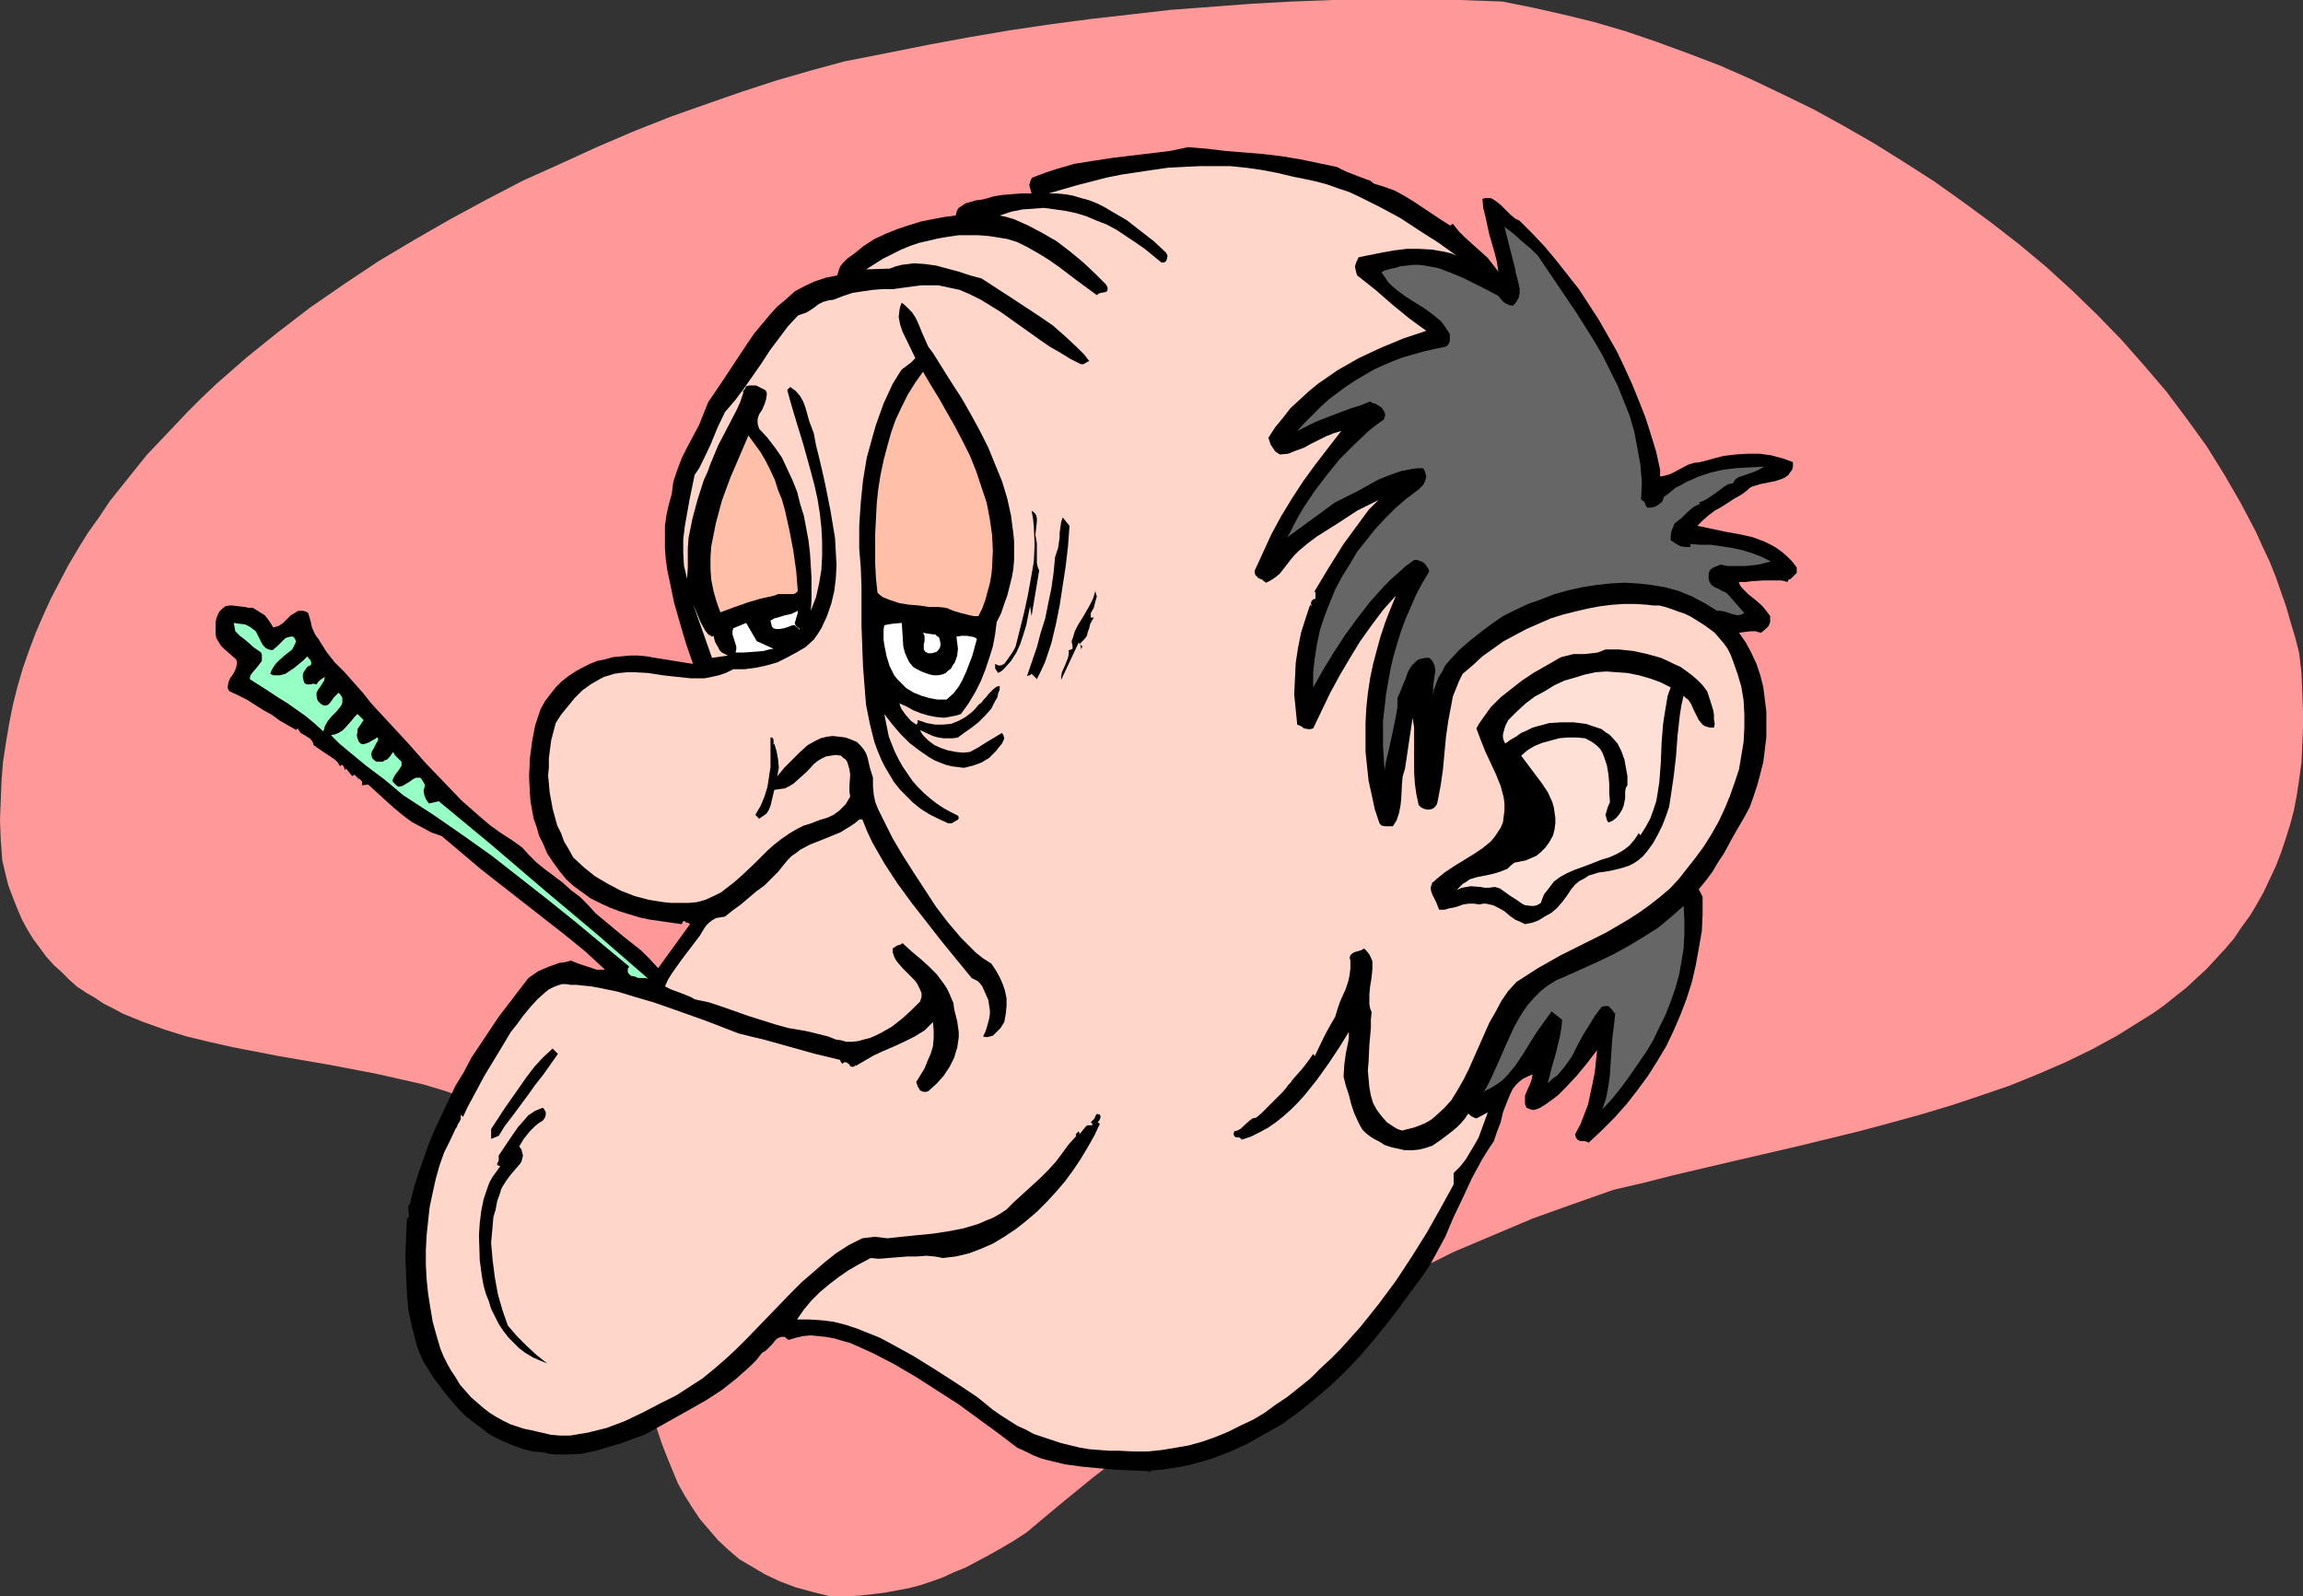
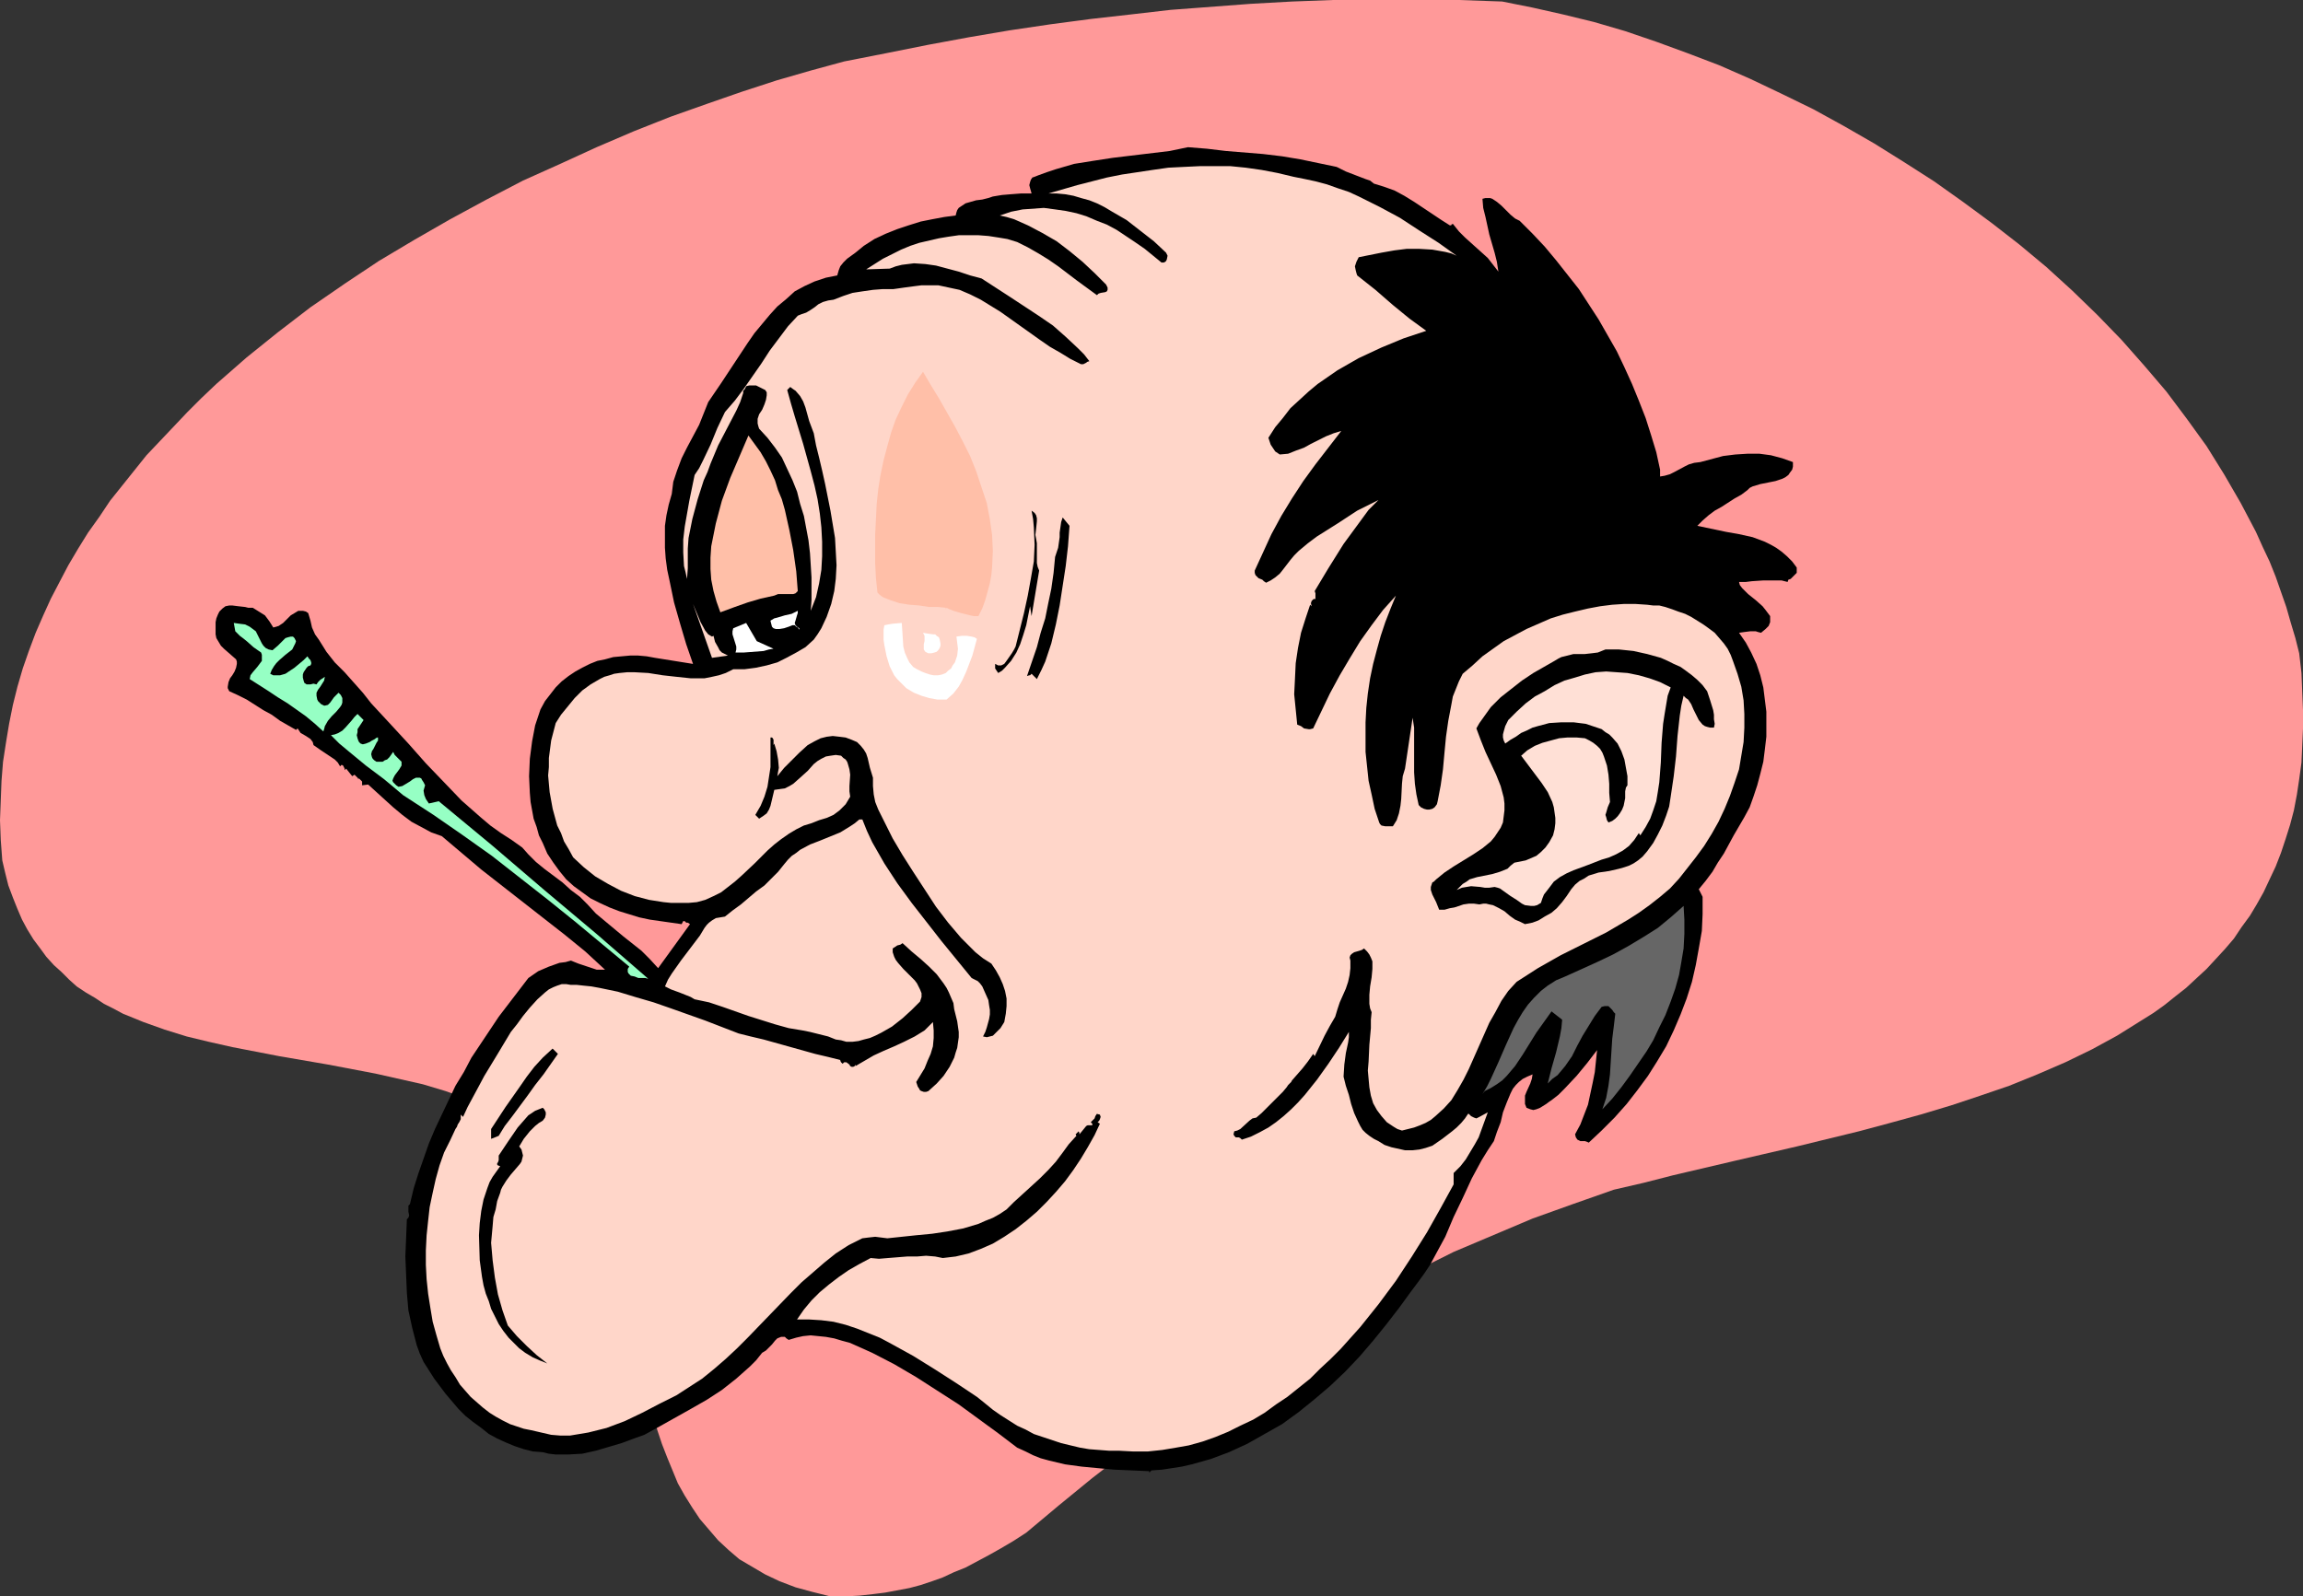
<svg xmlns="http://www.w3.org/2000/svg" xmlns:ns1="http://sodipodi.sourceforge.net/DTD/sodipodi-0.dtd" xmlns:ns2="http://www.inkscape.org/namespaces/inkscape" version="1.0" width="129.724mm" height="89.947mm" id="svg22" ns1:docname="Man with Thermometer.wmf">
  <rect width="100%" height="100%" fill="#333333" stroke="none" />
  <ns1:namedview id="namedview22" pagecolor="#ffffff" bordercolor="#000000" borderopacity="0.25" ns2:showpageshadow="2" ns2:pageopacity="0.0" ns2:pagecheckerboard="0" ns2:deskcolor="#d1d1d1" ns2:document-units="mm" />
  <defs id="defs1">
    <pattern id="WMFhbasepattern" patternUnits="userSpaceOnUse" width="6" height="6" x="0" y="0" />
  </defs>
  <path style="fill:#ff9999;fill-opacity:1;fill-rule:evenodd;stroke:none" d="m 176.79,339.957 -3.878,-0.969 -3.555,-0.969 -3.394,-1.293 -3.07,-1.454 -2.747,-1.616 -2.747,-1.616 -2.262,-1.939 -2.262,-2.1 -1.939,-2.262 -1.939,-2.262 -1.616,-2.424 -1.616,-2.585 -1.454,-2.585 -1.131,-2.747 -1.131,-2.747 -1.131,-2.908 -0.97,-2.908 -0.808,-3.07 -1.616,-6.14 -1.454,-6.301 -1.131,-6.463 -1.454,-6.301 -1.293,-6.301 -1.778,-6.301 -0.808,-3.07 -1.131,-2.908 -1.131,-2.262 -1.293,-2.1 -1.454,-1.939 -1.616,-1.939 -1.454,-1.777 -1.778,-1.777 -1.778,-1.454 -1.778,-1.616 -1.939,-1.293 -3.878,-2.585 -2.101,-1.131 -4.202,-2.1 -4.686,-1.777 -4.525,-1.616 -4.848,-1.454 -5.01,-1.131 -5.01,-1.131 -10.181,-1.939 -10.342,-1.777 -10.019,-1.939 -5.01,-1.131 -4.686,-1.131 -4.686,-1.454 -4.525,-1.616 -4.363,-1.777 -2.101,-1.131 -1.939,-0.969 -1.939,-1.293 -1.939,-1.131 -1.939,-1.293 -1.616,-1.454 -1.616,-1.616 -1.616,-1.454 L 9.858,203.748 8.565,201.971 7.11,200.032 5.818,197.931 4.686,195.831 3.717,193.569 2.747,191.145 1.778,188.56 1.131,185.975 0.485,183.228 0.162,178.865 0,174.664 l 0.162,-4.201 0.162,-4.201 0.323,-4.039 0.646,-4.201 0.646,-3.878 0.808,-4.039 0.97,-3.878 1.131,-3.878 1.293,-3.716 1.454,-3.878 1.616,-3.716 1.616,-3.555 1.939,-3.716 1.778,-3.393 2.101,-3.555 2.101,-3.393 2.424,-3.393 2.262,-3.393 2.586,-3.232 2.586,-3.232 2.586,-3.232 2.909,-3.07 2.909,-3.07 2.909,-3.07 2.909,-2.908 3.232,-3.07 6.464,-5.655 6.626,-5.332 6.949,-5.332 7.272,-5.009 7.272,-4.847 7.595,-4.524 7.595,-4.363 7.757,-4.201 7.757,-4.039 7.918,-3.555 7.757,-3.555 7.918,-3.393 7.757,-3.07 7.757,-2.747 7.434,-2.585 7.434,-2.424 7.272,-2.1 7.11,-1.939 9.05,-1.777 8.888,-1.777 8.726,-1.616 8.565,-1.454 8.726,-1.293 8.565,-1.131 8.565,-0.969 8.403,-0.969 8.565,-0.646 8.565,-0.646 8.726,-0.485 L 283.769,0 h 8.726 9.05 9.05 l 9.211,0.323 6.464,1.293 6.464,1.454 6.626,1.616 6.626,1.939 6.626,2.262 6.626,2.424 6.787,2.585 6.626,2.908 6.787,3.232 6.626,3.232 6.464,3.555 6.464,3.716 6.464,4.039 6.302,4.039 6.141,4.363 6.141,4.524 5.818,4.524 5.818,4.847 5.494,5.009 5.333,5.17 5.171,5.332 4.848,5.494 4.686,5.494 4.363,5.817 4.202,5.817 3.717,5.978 3.555,6.14 3.232,6.14 1.454,3.232 1.454,3.07 1.293,3.232 1.131,3.232 1.131,3.232 0.97,3.393 0.97,3.232 0.808,3.232 0.485,4.201 0.162,4.039 0.162,3.878 v 3.878 l -0.162,3.716 -0.162,3.555 -0.485,3.555 -0.485,3.232 -0.646,3.393 -0.808,3.07 -0.97,3.07 -0.97,2.908 -1.131,2.908 -1.293,2.747 -1.293,2.747 -1.454,2.585 -1.454,2.424 -1.778,2.424 -1.616,2.424 -1.939,2.262 -1.939,2.1 -1.939,2.1 -2.101,1.939 -2.262,2.1 -2.262,1.777 -2.424,1.939 -2.262,1.616 -2.586,1.616 -5.171,3.232 -5.333,2.908 -5.656,2.747 -5.979,2.585 -5.979,2.424 -6.141,2.1 -6.302,2.1 -6.464,1.939 -6.464,1.777 -6.626,1.777 -13.251,3.232 -13.251,3.07 -13.09,3.07 -6.302,1.616 -6.302,1.454 -8.726,3.07 -8.565,3.07 -8.403,3.555 -8.403,3.555 -8.08,4.039 -8.242,4.039 -7.918,4.363 -7.918,4.524 -7.757,4.847 -7.757,4.847 -7.434,5.17 -7.434,5.332 -7.272,5.494 -7.11,5.494 -7.11,5.817 -6.949,5.817 -2.747,1.777 -2.747,1.616 -2.586,1.454 -2.424,1.293 -2.424,1.293 -2.424,0.969 -2.424,1.131 -2.262,0.808 -2.424,0.808 -2.424,0.646 -2.586,0.485 -2.586,0.485 -2.586,0.323 -2.909,0.323 -3.07,0.162 z" id="path1" />
  <path style="fill:#000000;fill-opacity:1;fill-rule:evenodd;stroke:none" d="m 284.577,35.547 0.97,0.485 0.97,0.485 2.101,0.808 2.101,0.808 0.97,0.323 0.808,0.646 2.101,0.646 2.262,0.808 2.101,1.131 2.101,1.293 3.878,2.585 1.939,1.293 1.778,1.131 h 0.323 v -0.162 l 0.323,-0.162 1.293,1.616 1.293,1.293 4.848,4.363 1.131,1.454 1.131,1.454 -0.323,-2.1 -0.485,-1.939 -1.131,-3.878 -0.808,-3.716 -0.485,-1.939 -0.162,-1.939 0.646,-0.162 h 0.485 0.485 l 0.485,0.162 0.97,0.646 0.97,0.808 0.97,0.969 0.97,0.969 0.97,0.808 0.97,0.485 2.747,2.747 2.586,2.747 2.424,2.908 2.424,3.07 2.424,3.07 2.101,3.232 2.101,3.232 1.939,3.393 1.939,3.393 1.616,3.393 1.616,3.555 1.454,3.555 1.454,3.716 1.131,3.555 1.131,3.716 0.808,3.716 v 1.454 l 0.97,-0.162 1.131,-0.323 0.97,-0.485 2.101,-1.131 0.97,-0.485 1.131,-0.323 1.293,-0.162 2.424,-0.646 2.424,-0.646 2.586,-0.323 2.586,-0.162 h 2.586 l 2.424,0.323 2.424,0.646 2.262,0.808 v 0.969 l -0.162,0.646 -0.485,0.646 -0.323,0.485 -0.646,0.485 -0.646,0.323 -1.454,0.485 -1.616,0.323 -1.616,0.323 -1.616,0.485 -0.646,0.323 -0.485,0.485 -1.293,0.969 -1.454,0.808 -2.747,1.777 -1.454,0.808 -1.293,0.969 -1.293,1.131 -1.131,1.131 3.07,0.646 3.07,0.646 2.747,0.485 2.909,0.646 1.293,0.485 1.293,0.485 1.293,0.646 1.131,0.646 1.131,0.808 1.131,0.969 1.131,1.131 0.97,1.293 v 0.646 0.485 l -0.323,0.323 -0.323,0.323 -0.646,0.646 -0.485,0.162 -0.162,0.485 -1.293,-0.323 h -1.293 -2.586 l -2.424,0.162 -1.293,0.162 h -1.454 l 0.162,0.646 0.485,0.646 0.646,0.646 0.646,0.646 1.616,1.293 1.454,1.293 0.646,0.808 0.485,0.646 0.485,0.646 v 0.646 0.646 l -0.323,0.808 -0.646,0.646 -0.97,0.808 -0.646,-0.162 -0.485,-0.162 h -1.131 l -1.293,0.162 -1.131,0.162 1.454,2.1 1.131,2.1 1.131,2.424 0.808,2.424 0.646,2.585 0.323,2.585 0.323,2.585 v 2.747 2.585 l -0.323,2.747 -0.323,2.585 -0.646,2.585 -0.646,2.424 -0.808,2.424 -0.808,2.262 -1.131,2.1 -2.262,3.878 -2.101,3.878 -1.293,1.939 -1.131,1.939 -1.454,1.939 -1.454,1.777 0.808,1.616 v 3.716 l -0.162,3.555 -0.646,3.716 -0.646,3.555 -0.808,3.555 -1.131,3.555 -1.293,3.393 -1.454,3.393 -1.616,3.393 -1.939,3.232 -1.939,3.07 -2.262,3.07 -2.262,2.908 -2.586,2.908 -2.747,2.747 -2.747,2.585 -0.323,-0.162 -0.485,-0.162 h -0.97 l -0.323,-0.162 -0.323,-0.162 -0.323,-0.485 -0.162,-0.646 1.131,-2.1 0.808,-2.1 0.808,-2.1 0.485,-2.262 0.485,-2.262 0.485,-2.424 0.485,-4.686 -2.101,2.747 -2.262,2.747 -2.586,2.747 -1.293,1.293 -1.454,1.131 -0.485,0.323 -0.646,0.485 -1.293,0.808 -0.808,0.323 -0.646,0.162 -0.646,-0.162 -0.808,-0.323 -0.323,-0.808 v -0.808 -0.969 l 0.323,-0.808 0.808,-1.777 0.323,-0.969 0.162,-0.969 -1.131,0.485 -0.97,0.485 -0.808,0.646 -0.646,0.646 -0.646,0.808 -0.485,0.969 -0.808,1.939 -0.808,2.1 -0.485,2.1 -0.808,2.1 -0.646,1.939 -1.293,1.939 -1.293,2.1 -2.101,3.878 -1.939,4.201 -1.939,4.039 -1.778,4.201 -2.101,3.878 -1.131,2.1 -1.293,1.939 -1.293,1.777 -1.454,1.939 -2.586,3.555 -2.747,3.555 -2.747,3.393 -2.909,3.393 -3.07,3.232 -3.232,3.07 -3.232,2.747 -3.394,2.747 -3.555,2.585 -3.717,2.1 -3.717,2.1 -3.878,1.777 -3.878,1.454 -4.04,1.131 -2.101,0.485 -2.101,0.323 -2.101,0.323 -2.262,0.162 -0.485,0.485 v -0.323 l -3.717,-0.162 -3.717,-0.162 -3.555,-0.323 -3.394,-0.323 -3.555,-0.485 -3.394,-0.808 -1.778,-0.485 -1.616,-0.646 -1.616,-0.808 -1.778,-0.808 -4.04,-3.07 -4.202,-3.07 -4.202,-3.07 -4.525,-2.908 -4.525,-2.908 -4.686,-2.747 -4.686,-2.424 -4.686,-2.1 -1.778,-0.485 -1.616,-0.485 -1.778,-0.323 -1.616,-0.162 -1.616,-0.162 -1.616,0.162 -1.454,0.323 -1.616,0.485 -0.485,-0.323 -0.323,-0.323 h -0.485 -0.323 l -0.808,0.323 -0.485,0.485 -0.646,0.808 -0.646,0.646 -0.646,0.646 -0.808,0.485 -1.293,1.616 -1.293,1.293 -2.909,2.585 -3.07,2.424 -3.232,2.1 -3.394,1.939 -6.626,3.716 -3.232,1.777 -2.262,0.808 -2.586,0.969 -2.747,0.808 -2.747,0.808 -2.909,0.646 -2.909,0.162 h -1.293 -1.454 l -1.454,-0.162 -1.293,-0.323 -2.101,-0.162 -1.939,-0.485 -1.939,-0.646 -1.939,-0.808 -1.778,-0.808 -1.778,-0.969 -1.616,-1.293 -1.778,-1.293 -1.616,-1.293 -1.454,-1.454 -2.747,-3.232 -2.424,-3.232 -2.262,-3.555 -0.808,-1.777 -0.646,-1.777 -0.97,-3.716 -0.808,-3.716 -0.323,-3.716 -0.162,-3.878 -0.162,-3.878 0.162,-3.878 0.162,-4.039 0.323,-0.323 0.162,-0.485 -0.162,-0.808 V 257.23 256.745 l 0.323,-0.323 0.808,-3.393 0.97,-3.07 2.262,-6.463 1.293,-3.07 1.454,-3.07 1.454,-3.07 1.454,-3.07 1.778,-2.908 1.616,-3.07 1.939,-2.908 1.939,-2.908 1.939,-2.908 2.101,-2.747 4.202,-5.494 2.101,-1.454 1.131,-0.485 1.131,-0.485 2.262,-0.808 1.293,-0.162 1.131,-0.323 0.808,0.323 0.808,0.323 1.939,0.646 0.97,0.323 0.97,0.323 h 0.97 0.808 l -4.202,-3.878 -4.363,-3.555 -8.888,-6.948 -8.888,-6.948 -4.202,-3.555 -4.202,-3.555 -2.262,-0.808 -2.101,-1.131 -2.101,-1.131 -1.939,-1.454 -1.939,-1.616 -1.778,-1.616 -3.555,-3.232 -1.293,0.162 v -0.808 l -0.323,-0.323 -0.323,-0.323 -0.323,0.162 v 0 l 0.162,-0.162 -0.808,-0.808 -0.485,0.323 -1.293,-1.616 -0.323,0.323 v -0.323 l -0.162,-0.323 -0.162,-0.323 -0.323,-0.162 -0.323,0.323 -0.485,-0.808 -0.646,-0.646 -1.454,-0.969 -1.454,-0.969 -1.616,-1.131 -0.162,-0.646 -0.485,-0.646 -0.485,-0.323 -0.485,-0.323 -1.131,-0.646 -0.323,-0.485 -0.323,-0.485 -0.323,0.323 -3.394,-1.939 -1.778,-1.293 -1.778,-0.969 -3.555,-2.262 -1.939,-0.969 -1.778,-0.808 -0.323,-0.646 v -0.323 l 0.162,-0.969 0.323,-0.808 0.485,-0.646 0.485,-0.808 0.323,-0.808 0.162,-0.808 v -0.485 l -0.162,-0.485 -1.293,-1.131 -1.293,-1.131 -0.646,-0.646 -0.485,-0.808 -0.485,-0.808 -0.162,-0.808 v -1.777 -0.808 l 0.162,-0.808 0.323,-0.808 0.323,-0.646 0.646,-0.646 0.646,-0.485 0.808,-0.162 h 0.646 l 1.293,0.162 1.454,0.162 0.646,0.162 h 0.97 l 1.293,0.808 1.293,0.808 0.97,1.293 0.808,1.293 1.131,-0.323 0.97,-0.646 1.616,-1.616 0.808,-0.485 0.808,-0.485 h 0.485 0.485 l 0.646,0.162 0.485,0.323 0.485,1.616 0.323,1.454 0.646,1.454 0.808,1.131 1.616,2.585 1.778,2.262 2.101,2.1 3.878,4.363 1.778,2.262 4.04,4.363 3.878,4.201 3.717,4.201 3.878,4.039 3.717,3.878 4.04,3.555 2.101,1.777 2.262,1.616 2.262,1.454 2.262,1.616 1.293,1.454 1.616,1.616 1.778,1.454 1.939,1.454 1.939,1.454 1.778,1.616 1.939,1.454 1.616,1.616 1.778,1.939 1.939,1.616 3.878,3.232 3.878,3.07 1.778,1.777 1.778,1.939 6.787,-9.371 -0.485,-0.323 h -0.323 l -0.162,-0.162 -0.162,-0.162 h -0.323 l -0.162,0.323 -0.162,0.323 -4.525,-0.646 -2.262,-0.323 -2.262,-0.485 -4.202,-1.293 -2.101,-0.808 -2.101,-0.969 -1.939,-0.969 -1.778,-1.293 -1.778,-1.293 -1.616,-1.454 -1.454,-1.777 -1.293,-1.777 -1.293,-1.939 -0.97,-2.262 -0.808,-1.616 -0.485,-1.777 -0.646,-1.777 -0.323,-1.777 -0.323,-1.777 -0.162,-1.939 -0.162,-3.555 0.162,-3.716 0.485,-3.716 0.646,-3.393 1.131,-3.393 0.97,-1.777 1.131,-1.454 1.131,-1.454 1.293,-1.293 1.454,-1.131 1.454,-0.969 1.454,-0.808 1.616,-0.808 1.616,-0.646 1.616,-0.323 1.778,-0.485 1.778,-0.162 1.778,-0.162 h 1.778 l 1.778,0.162 1.778,0.323 8.08,1.293 -1.454,-4.201 -1.293,-4.363 -1.293,-4.524 -0.97,-4.686 -0.485,-2.262 -0.323,-2.424 -0.162,-2.262 v -2.262 -2.424 l 0.323,-2.262 0.485,-2.262 0.646,-2.262 0.162,-1.293 0.162,-1.293 0.808,-2.424 0.97,-2.585 1.131,-2.262 2.586,-4.847 0.97,-2.424 0.97,-2.424 2.747,-4.039 5.656,-8.564 1.454,-2.1 1.616,-1.939 1.616,-1.939 1.616,-1.777 1.939,-1.616 1.778,-1.616 2.101,-1.131 2.101,-0.969 2.424,-0.808 2.424,-0.485 0.323,-1.131 0.323,-0.808 0.646,-0.808 0.808,-0.808 1.778,-1.293 1.778,-1.454 2.262,-1.454 2.424,-1.131 2.424,-0.969 2.424,-0.808 2.586,-0.808 2.424,-0.485 2.586,-0.485 2.424,-0.323 0.162,-0.646 0.162,-0.485 0.323,-0.485 0.485,-0.323 0.97,-0.646 1.131,-0.323 1.131,-0.323 1.293,-0.162 1.293,-0.323 0.97,-0.323 1.939,-0.323 1.939,-0.162 2.101,-0.162 h 0.97 1.293 l -0.323,-1.131 -0.162,-0.646 0.162,-0.646 0.162,-0.485 0.323,-0.485 0.485,-0.162 0.808,-0.323 1.778,-0.646 1.939,-0.646 3.878,-1.131 4.04,-0.646 4.202,-0.646 4.04,-0.485 4.04,-0.485 4.04,-0.485 3.878,-0.808 4.04,0.323 4.04,0.485 7.918,0.646 4.04,0.485 3.878,0.646 3.878,0.808 z" id="path2" />
  <path style="fill:#ffd6c9;fill-opacity:1;fill-rule:evenodd;stroke:none" d="m 310.11,54.451 -1.131,-0.485 -1.293,-0.323 -2.747,-0.485 -2.747,-0.162 h -2.747 l -2.586,0.323 -2.747,0.485 -2.424,0.485 -2.424,0.485 -0.485,0.969 -0.323,0.969 0.162,0.808 0.162,0.646 0.162,0.485 3.878,3.07 3.717,3.232 3.555,2.908 1.778,1.293 1.778,1.293 -4.848,1.616 -4.686,1.939 -2.424,1.131 -2.424,1.131 -2.262,1.293 -2.262,1.293 -2.101,1.454 -2.101,1.454 -1.939,1.616 -1.939,1.777 -1.939,1.777 -1.616,2.1 -1.616,1.939 -1.454,2.262 0.323,0.969 0.162,0.485 0.323,0.485 0.646,0.969 0.485,0.323 0.485,0.323 1.778,-0.162 1.616,-0.646 1.778,-0.646 1.454,-0.808 3.232,-1.616 1.616,-0.646 1.616,-0.485 -2.747,3.555 -2.747,3.555 -2.586,3.555 -2.424,3.716 -2.262,3.716 -2.101,3.878 -1.778,3.878 -1.778,3.878 v 0.485 l 0.162,0.485 0.323,0.323 0.323,0.323 0.808,0.323 0.323,0.323 0.485,0.323 0.97,-0.485 0.97,-0.646 0.97,-0.808 0.646,-0.808 1.616,-2.1 0.808,-0.969 0.97,-0.969 1.939,-1.616 1.939,-1.454 4.363,-2.747 4.202,-2.747 4.525,-2.262 -2.101,2.1 -1.778,2.424 -1.778,2.424 -1.778,2.424 -3.232,5.17 -1.454,2.424 -1.454,2.424 0.162,0.485 v 0.485 0.808 l -0.162,-0.162 -0.323,0.162 -0.162,0.162 -0.162,0.162 -0.162,0.485 0.162,0.646 -0.323,-0.323 -0.97,2.908 -0.97,3.07 -0.646,3.232 -0.485,3.232 -0.162,3.393 -0.162,3.232 0.323,3.232 0.323,3.232 0.808,0.323 0.646,0.485 0.97,0.162 h 0.323 l 0.646,-0.162 3.555,-7.433 2.101,-3.878 2.101,-3.555 2.262,-3.716 2.424,-3.393 2.424,-3.232 2.747,-3.07 -1.131,2.747 -1.131,2.908 -0.97,2.908 -0.808,2.908 -0.808,3.07 -0.646,3.07 -0.485,3.232 -0.323,3.07 -0.162,3.07 v 3.07 3.232 l 0.323,3.07 0.323,3.07 0.646,2.908 0.646,3.07 0.97,2.908 0.162,0.323 0.323,0.323 0.808,0.162 h 1.616 l 0.808,-1.293 0.485,-1.454 0.323,-1.616 0.162,-1.454 0.162,-3.232 0.162,-1.616 0.485,-1.616 1.616,-10.826 0.323,2.1 v 2.262 7.271 l 0.162,2.424 0.323,2.262 0.485,2.262 0.485,0.485 0.646,0.323 0.646,0.162 h 0.485 l 0.646,-0.162 0.485,-0.323 0.485,-0.646 0.162,-0.646 0.646,-3.393 0.485,-3.393 0.323,-3.555 0.323,-3.393 0.485,-3.393 0.646,-3.393 0.323,-1.777 0.646,-1.616 0.646,-1.616 0.808,-1.616 2.101,-1.777 2.101,-1.939 2.262,-1.616 2.262,-1.616 2.424,-1.293 2.424,-1.293 2.586,-1.131 2.586,-1.131 2.586,-0.808 2.586,-0.646 2.747,-0.646 2.586,-0.485 2.586,-0.323 2.424,-0.162 h 2.586 l 2.424,0.162 1.293,0.162 h 1.293 l 1.293,0.323 1.454,0.485 1.293,0.485 1.454,0.485 1.293,0.646 1.293,0.808 1.293,0.808 1.131,0.808 1.293,0.969 0.97,1.131 0.97,1.131 0.808,1.131 0.646,1.293 0.485,1.293 0.97,2.747 0.808,2.747 0.485,2.908 0.162,2.908 v 2.908 l -0.162,3.07 -0.485,2.908 -0.485,2.908 -0.97,2.908 -0.97,2.747 -1.131,2.747 -1.293,2.747 -1.454,2.585 -1.616,2.585 -1.778,2.424 -1.778,2.262 -1.778,2.262 -1.939,2.1 -2.101,1.777 -2.262,1.777 -2.262,1.616 -2.262,1.454 -4.686,2.747 -4.848,2.424 -4.848,2.424 -4.848,2.747 -2.262,1.454 -2.262,1.454 -1.778,1.939 -1.454,2.1 -1.293,2.424 -1.293,2.262 -4.363,9.856 -1.131,2.262 -1.293,2.262 -1.293,2.1 -1.616,1.777 -1.778,1.616 -0.97,0.808 -1.131,0.646 -1.131,0.485 -1.293,0.485 -1.293,0.323 -1.293,0.323 -0.97,-0.323 -0.808,-0.485 -1.454,-0.969 -1.131,-1.293 -0.97,-1.293 -0.808,-1.454 -0.485,-1.616 -0.323,-1.777 -0.162,-1.777 -0.162,-1.777 0.162,-1.939 0.162,-3.555 0.323,-3.555 v -1.777 l 0.162,-1.616 -0.323,-0.808 -0.162,-0.969 v -1.939 l 0.162,-1.777 0.323,-1.939 0.162,-1.777 v -0.808 -0.808 l -0.323,-0.808 -0.323,-0.646 -0.485,-0.646 -0.646,-0.646 -0.485,0.323 -0.485,0.162 -1.131,0.323 -0.485,0.323 -0.323,0.323 -0.162,0.485 0.162,0.646 v 1.616 l -0.162,1.454 -0.323,1.454 -0.485,1.454 -0.646,1.454 -0.646,1.454 -0.485,1.454 -0.485,1.616 -1.131,1.939 -1.131,2.1 -2.101,4.363 -0.323,-0.485 -1.131,1.616 -1.131,1.454 -2.262,2.585 -0.162,0.323 -0.323,0.323 -0.323,0.323 -0.323,0.485 -0.808,0.969 -0.97,0.969 -1.131,1.131 -1.131,1.131 -1.293,1.293 -1.131,0.969 -0.808,0.162 -0.646,0.485 -1.939,1.777 -0.646,0.323 -0.646,0.162 -0.162,0.646 0.162,0.323 0.162,0.162 0.162,0.162 h 0.646 l 0.323,0.162 0.323,0.323 1.939,-0.646 1.939,-0.969 1.778,-0.969 1.616,-1.131 1.616,-1.293 1.616,-1.454 1.454,-1.454 1.454,-1.616 2.586,-3.232 2.424,-3.393 2.262,-3.393 2.101,-3.393 v 1.131 l -0.162,1.131 -0.485,2.262 -0.323,2.424 -0.162,2.585 0.485,1.939 0.646,1.939 0.485,1.939 0.646,1.939 0.808,1.777 0.485,0.969 0.485,0.808 0.646,0.646 0.808,0.646 0.97,0.646 0.97,0.485 1.293,0.808 1.454,0.485 1.454,0.323 1.454,0.323 h 1.616 l 1.454,-0.162 1.293,-0.323 1.454,-0.485 2.101,-1.454 2.101,-1.616 0.97,-0.808 0.97,-0.969 0.808,-0.969 0.646,-0.969 h 0.162 l 0.162,0.162 0.323,0.323 0.323,0.162 0.323,0.162 0.485,0.162 0.323,-0.162 0.323,-0.162 1.778,-0.969 -1.293,3.555 -0.646,1.777 -0.808,1.454 -0.97,1.616 -0.97,1.616 -1.131,1.454 -1.454,1.454 v 2.424 l -2.747,5.009 -2.909,5.17 -3.232,5.17 -3.394,5.17 -3.717,5.009 -3.878,4.847 -4.202,4.686 -2.101,2.1 -2.262,2.1 -2.101,2.1 -2.424,1.939 -2.424,1.939 -2.424,1.616 -2.424,1.777 -2.424,1.454 -2.747,1.293 -2.586,1.293 -2.747,1.131 -2.747,0.969 -2.909,0.808 -2.747,0.485 -2.909,0.485 -3.07,0.323 h -3.07 l -3.07,-0.162 h -2.101 l -2.101,-0.162 -2.101,-0.162 -1.939,-0.323 -4.04,-0.969 -1.939,-0.646 -1.939,-0.646 -1.939,-0.646 -1.778,-0.969 -1.778,-0.808 -1.778,-1.131 -1.778,-1.131 -1.616,-1.131 -1.778,-1.454 -1.616,-1.293 -4.363,-2.908 -4.525,-2.908 -4.686,-2.908 -4.686,-2.585 -2.424,-1.293 -2.424,-0.969 -2.424,-0.969 -2.424,-0.808 -2.586,-0.646 -2.586,-0.323 -2.586,-0.162 h -2.586 l 1.454,-2.1 1.616,-1.939 1.778,-1.777 1.939,-1.616 2.101,-1.616 2.101,-1.454 2.262,-1.293 2.424,-1.293 1.778,0.162 1.939,-0.162 4.04,-0.323 h 2.101 l 1.939,-0.162 1.939,0.162 1.616,0.323 2.747,-0.323 2.747,-0.646 2.586,-0.969 2.586,-1.131 2.424,-1.454 2.424,-1.616 2.262,-1.777 2.262,-1.939 2.101,-2.1 1.939,-2.1 1.939,-2.262 1.778,-2.424 1.616,-2.424 1.454,-2.424 1.454,-2.585 1.131,-2.424 -0.485,-0.323 0.323,-0.323 0.162,-0.323 0.162,-0.485 -0.162,-0.485 -0.646,-0.162 -0.323,0.485 -0.162,0.485 -0.323,0.323 -0.485,0.485 0.323,0.323 v 0.162 0.162 h -0.162 -0.323 -0.485 l -0.323,0.162 -1.454,1.777 v 0 -0.323 l -0.162,-0.323 -0.646,0.646 0.162,0.323 -1.616,1.777 -1.293,1.777 -1.454,1.939 -1.616,1.777 -1.778,1.777 -3.717,3.393 -1.778,1.616 -1.616,1.616 -1.454,0.969 -1.454,0.808 -1.616,0.646 -1.454,0.646 -3.232,0.969 -3.394,0.646 -3.232,0.485 -3.394,0.323 -3.07,0.323 -3.07,0.323 -1.293,-0.162 -1.293,-0.162 -1.454,0.162 -1.293,0.162 -2.909,1.454 -2.747,1.777 -2.424,1.939 -2.424,2.1 -2.424,2.1 -2.424,2.424 -4.525,4.686 -4.525,4.686 -2.262,2.262 -2.424,2.262 -2.424,2.1 -2.586,2.1 -2.747,1.777 -2.747,1.777 -3.555,1.777 -3.717,1.939 -3.717,1.777 -3.878,1.454 -1.939,0.485 -1.939,0.485 -1.939,0.323 -1.939,0.323 h -2.101 l -1.939,-0.162 -2.101,-0.485 -2.101,-0.485 -1.616,-0.323 -1.454,-0.485 -1.454,-0.485 -1.616,-0.808 -1.454,-0.808 -1.293,-0.808 -1.454,-1.131 -1.293,-1.131 -1.293,-1.131 -1.131,-1.293 -1.131,-1.293 -0.97,-1.616 -0.97,-1.454 -0.808,-1.454 -0.808,-1.616 -0.646,-1.616 -0.808,-2.747 -0.808,-2.908 -0.485,-2.908 -0.485,-3.07 -0.323,-3.07 -0.162,-3.07 v -3.07 l 0.162,-3.232 0.323,-3.07 0.323,-2.908 0.646,-3.07 0.646,-2.908 0.808,-2.908 0.97,-2.747 1.293,-2.585 1.131,-2.424 0.323,-0.485 0.162,-0.485 0.323,-0.485 0.323,-0.646 v -0.323 -0.646 l 0.485,0.485 0.97,-2.1 1.131,-2.1 1.131,-2.1 1.293,-2.424 2.747,-4.524 2.909,-4.847 1.293,-1.616 1.293,-1.777 1.454,-1.777 1.616,-1.777 1.616,-1.454 0.808,-0.646 0.97,-0.485 0.808,-0.323 0.97,-0.323 h 0.97 l 0.97,0.162 h 1.293 l 1.454,0.162 1.616,0.162 1.778,0.323 3.878,0.808 3.717,1.131 3.878,1.131 3.717,1.293 7.272,2.585 7.11,2.747 2.586,0.646 2.747,0.646 10.989,3.07 2.747,0.646 2.586,0.646 v 0.162 l 0.162,0.323 0.162,0.162 0.162,0.162 0.323,-0.323 h 0.485 l 0.646,0.485 0.162,0.323 0.323,0.162 h 0.323 l 0.323,-0.162 0.162,-0.323 v 0.323 l 1.939,-1.131 1.939,-1.131 2.101,-0.969 2.262,-0.969 2.101,-0.969 2.262,-1.131 2.101,-1.293 0.808,-0.808 0.97,-0.969 0.162,1.777 v 1.616 l -0.162,1.777 -0.485,1.616 -0.646,1.454 -0.646,1.616 -1.778,2.908 0.323,0.969 0.323,0.485 0.162,0.323 0.323,0.162 0.485,0.162 h 0.485 l 0.485,-0.162 1.778,-1.616 1.454,-1.616 1.293,-1.939 0.97,-1.939 0.323,-1.131 0.323,-0.969 0.162,-1.131 0.162,-1.131 v -1.131 l -0.162,-1.131 -0.162,-1.131 -0.323,-1.293 -0.323,-1.293 -0.162,-1.293 -0.485,-1.131 -0.485,-1.131 -0.485,-0.969 -0.646,-0.969 -1.454,-1.939 -1.616,-1.616 -1.778,-1.616 -1.939,-1.616 -1.939,-1.777 -0.485,0.323 -0.646,0.162 -0.485,0.323 -0.485,0.323 v 0.808 l 0.323,0.969 0.323,0.646 0.485,0.646 1.131,1.293 0.646,0.646 0.646,0.646 1.131,1.131 0.485,0.646 0.323,0.646 0.323,0.646 0.323,0.808 v 0.808 l -0.323,0.969 -1.778,1.777 -1.939,1.777 -2.262,1.777 -2.262,1.293 -1.293,0.646 -1.131,0.485 -1.293,0.323 -1.131,0.323 -1.293,0.162 h -1.293 l -1.131,-0.323 -1.131,-0.162 -0.808,-0.323 -0.808,-0.323 -1.939,-0.485 -1.939,-0.485 -1.616,-0.323 -2.909,-0.485 -2.909,-0.808 -5.656,-1.777 -5.494,-1.939 -2.909,-0.969 -3.07,-0.646 -0.808,-0.485 -0.808,-0.323 -1.616,-0.646 -1.778,-0.646 -0.646,-0.323 -0.646,-0.323 0.646,-1.454 0.808,-1.293 1.939,-2.747 4.04,-5.332 0.485,-0.808 0.485,-0.808 0.485,-0.646 0.485,-0.485 0.646,-0.485 0.808,-0.485 0.97,-0.162 0.97,-0.162 1.616,-1.293 1.778,-1.293 3.232,-2.747 1.778,-1.293 1.454,-1.454 1.454,-1.454 1.293,-1.616 0.808,-0.969 0.808,-0.808 0.97,-0.646 0.808,-0.646 2.101,-1.131 2.101,-0.808 4.363,-1.777 2.101,-1.293 0.97,-0.646 0.97,-0.808 h 0.646 l 0.97,2.424 1.131,2.424 1.293,2.262 1.293,2.262 2.747,4.201 3.07,4.201 6.302,8.079 6.464,7.917 0.646,0.323 0.646,0.323 0.485,0.485 0.485,0.646 0.646,1.454 0.646,1.454 0.162,1.131 0.162,0.969 v 0.969 l -0.162,0.969 -0.485,1.777 -0.323,0.969 -0.485,0.969 0.808,0.162 0.646,-0.162 0.646,-0.162 0.485,-0.485 1.131,-1.131 0.808,-1.293 0.323,-1.777 0.162,-1.616 v -1.616 l -0.323,-1.616 -0.485,-1.454 -0.646,-1.454 -0.808,-1.454 -0.97,-1.454 -1.778,-1.131 -1.616,-1.293 -1.454,-1.454 -1.616,-1.616 -2.747,-3.232 -2.586,-3.393 -2.424,-3.716 -2.424,-3.716 -2.262,-3.555 -2.101,-3.555 -3.07,-6.14 -0.646,-1.616 -0.323,-1.616 -0.162,-1.777 v -0.969 -0.808 l -0.646,-2.1 -0.485,-2.1 -0.323,-0.969 -0.485,-0.808 -0.646,-0.808 -0.808,-0.808 -1.131,-0.485 -1.293,-0.485 -1.293,-0.162 -1.454,-0.162 -1.293,0.162 -1.293,0.323 -1.293,0.646 -1.454,0.808 -1.778,1.616 -1.616,1.616 -1.616,1.616 -1.454,1.777 0.162,-0.969 0.162,-0.808 -0.162,-1.777 -0.323,-1.777 -0.485,-1.616 -0.162,0.323 v 0.323 -0.162 -0.323 -0.969 l -0.162,-0.323 -0.162,-0.162 h -0.323 v 1.939 2.1 2.262 l -0.323,2.1 -0.323,2.1 -0.646,2.1 -0.808,1.939 -1.131,1.939 0.808,0.808 0.97,-0.646 0.646,-0.485 0.485,-0.808 0.323,-0.808 0.808,-3.393 1.131,-0.162 1.131,-0.162 0.97,-0.485 0.808,-0.485 1.454,-1.293 1.616,-1.454 1.293,-1.454 0.808,-0.646 0.808,-0.485 0.97,-0.485 0.97,-0.162 1.131,-0.162 1.131,0.162 0.485,0.485 0.485,0.323 0.323,0.485 0.162,0.485 0.323,1.131 0.162,1.131 -0.162,2.424 v 1.131 l 0.162,1.131 -0.485,0.808 -0.485,0.808 -0.646,0.646 -0.646,0.646 -1.293,0.969 -1.454,0.646 -1.616,0.485 -1.616,0.646 -1.616,0.485 -1.616,0.808 -1.616,0.969 -1.616,1.131 -1.454,1.131 -1.454,1.293 -2.747,2.747 -2.747,2.585 -1.454,1.293 -1.454,1.131 -1.454,1.131 -1.616,0.808 -1.778,0.808 -1.778,0.485 -1.778,0.162 h -2.101 -1.616 l -1.616,-0.162 -3.07,-0.485 -3.07,-0.808 -2.909,-1.131 -2.747,-1.454 -2.747,-1.616 -2.424,-1.939 -2.262,-2.1 -0.97,-1.777 -0.97,-1.616 -0.646,-1.777 -0.808,-1.616 -0.485,-1.777 -0.485,-1.777 -0.323,-1.777 -0.323,-1.777 -0.162,-1.777 -0.162,-1.777 0.162,-1.777 v -1.939 l 0.485,-3.716 0.97,-3.716 1.131,-1.777 1.454,-1.777 1.454,-1.777 1.616,-1.616 1.778,-1.293 1.939,-1.131 0.97,-0.485 1.131,-0.323 0.97,-0.323 1.131,-0.162 1.616,-0.162 h 1.616 l 2.909,0.162 3.07,0.485 2.909,0.323 3.07,0.323 h 1.454 1.454 l 1.616,-0.323 1.454,-0.323 1.454,-0.485 1.616,-0.808 h 2.424 l 2.424,-0.323 2.262,-0.485 2.262,-0.646 1.939,-0.969 2.101,-1.131 1.939,-1.131 1.778,-1.616 0.808,-1.131 0.808,-1.293 1.131,-2.424 0.97,-2.747 0.646,-2.747 0.323,-2.585 0.162,-2.908 -0.162,-2.908 -0.162,-2.908 -0.485,-2.908 -0.485,-2.908 -1.131,-5.655 -0.646,-2.908 -0.646,-2.747 -0.646,-2.585 -0.485,-2.585 -0.485,-1.293 -0.485,-1.293 -0.808,-2.908 -0.485,-1.293 -0.646,-1.131 -0.97,-1.131 -0.485,-0.323 -0.646,-0.485 -0.646,0.646 0.808,2.908 0.808,2.747 1.778,5.817 1.616,5.817 0.808,3.07 0.646,2.908 0.485,3.07 0.323,2.908 0.162,3.07 v 3.07 l -0.162,2.908 -0.485,2.908 -0.646,2.908 -1.131,2.908 0.162,-2.262 v -2.424 -2.424 l -0.162,-2.585 -0.162,-2.585 -0.323,-2.747 -0.485,-2.585 -0.485,-2.585 -0.808,-2.585 -0.646,-2.585 -0.97,-2.424 -1.131,-2.424 -1.131,-2.424 -1.454,-2.1 -1.616,-2.1 -1.778,-1.939 -0.162,-0.485 -0.162,-0.646 v -0.485 -0.485 l 0.323,-0.969 0.646,-0.969 0.485,-1.131 0.323,-0.969 0.162,-0.969 v -0.646 l -0.323,-0.485 -0.646,-0.323 -0.646,-0.323 -0.646,-0.323 h -0.808 -0.646 l -0.646,0.162 -0.162,0.323 -0.162,0.323 -0.323,0.323 v 0.485 l -0.646,1.939 -0.808,1.777 -3.878,7.433 -0.808,1.939 -0.808,1.939 -0.646,1.777 -0.808,1.777 -1.293,4.039 -1.131,4.201 -0.808,4.039 -0.162,2.262 v 4.201 l -0.162,2.262 -0.323,-1.454 -0.323,-1.293 -0.162,-2.908 v -2.747 l 0.323,-2.747 0.97,-5.494 1.131,-5.494 0.97,-1.454 0.808,-1.616 1.616,-3.393 1.454,-3.555 1.616,-3.393 2.101,-2.424 1.939,-2.585 3.717,-5.332 1.778,-2.747 1.939,-2.585 1.939,-2.585 2.101,-2.262 0.808,-0.323 0.97,-0.323 0.808,-0.485 0.97,-0.646 0.808,-0.646 0.97,-0.485 1.131,-0.323 1.131,-0.162 2.101,-0.808 1.939,-0.646 2.101,-0.323 2.262,-0.323 2.101,-0.162 h 2.262 l 2.262,-0.323 2.424,-0.323 1.293,-0.162 h 1.131 2.424 l 2.262,0.485 2.262,0.485 2.262,0.969 2.262,1.131 2.101,1.293 2.101,1.293 8.403,5.978 2.101,1.454 2.262,1.293 2.101,1.293 2.262,1.131 h 0.485 l 0.323,-0.162 0.323,-0.162 0.162,-0.162 0.485,-0.162 -1.131,-1.454 -1.293,-1.293 -2.586,-2.424 -2.747,-2.424 -3.07,-2.1 -6.141,-4.039 -5.979,-3.878 -2.424,-0.646 -2.424,-0.808 -2.424,-0.646 -2.424,-0.646 -2.262,-0.323 -2.424,-0.162 -1.293,0.162 -1.293,0.162 -1.293,0.323 -1.293,0.485 -5.01,0.162 1.778,-1.131 1.778,-1.131 1.939,-0.969 1.939,-0.969 1.939,-0.808 1.939,-0.646 2.101,-0.485 2.101,-0.485 1.939,-0.323 2.262,-0.323 h 2.101 2.101 l 2.101,0.162 2.101,0.323 1.939,0.323 2.101,0.646 2.262,1.131 2.262,1.293 2.101,1.293 2.101,1.454 4.04,3.07 4.202,3.07 0.323,-0.323 0.485,-0.162 0.97,-0.162 0.323,-0.162 0.162,-0.323 v -0.485 l -0.162,-0.323 -0.162,-0.323 -2.424,-2.424 -2.586,-2.424 -2.747,-2.262 -2.747,-2.1 -3.07,-1.777 -3.07,-1.616 -2.909,-1.293 -1.616,-0.485 -1.454,-0.323 2.424,-0.808 2.424,-0.485 2.262,-0.162 2.262,-0.162 2.424,0.323 2.262,0.323 2.262,0.485 2.101,0.646 2.262,0.969 2.101,0.808 2.101,1.131 1.939,1.293 1.939,1.293 2.101,1.454 3.555,2.908 h 0.485 l 0.323,-0.162 0.162,-0.162 0.162,-0.323 0.162,-0.808 -0.162,-0.323 -0.162,-0.323 -2.586,-2.424 -2.909,-2.262 -2.909,-2.262 -3.07,-1.777 -1.616,-0.969 -1.616,-0.808 -1.616,-0.646 -1.778,-0.485 -1.616,-0.485 -1.778,-0.323 -1.778,-0.162 h -1.778 l 6.141,-1.777 6.302,-1.616 3.232,-0.646 3.232,-0.485 3.232,-0.485 3.394,-0.485 3.232,-0.162 3.394,-0.162 h 3.232 3.394 l 3.232,0.323 3.394,0.485 3.394,0.646 3.394,0.808 2.424,0.485 2.262,0.485 2.424,0.646 2.262,0.808 2.424,0.808 2.101,0.969 4.525,2.262 4.202,2.262 4.202,2.747 4.04,2.585 z" id="path3" />
-   <path style="fill:#666666;fill-opacity:1;fill-rule:evenodd;stroke:none" d="m 327.401,54.451 4.04,5.978 4.04,5.978 3.878,6.14 1.778,3.07 1.616,3.232 1.616,3.232 1.293,3.232 1.293,3.232 0.97,3.393 0.646,3.393 0.646,3.555 0.323,3.716 -0.162,3.716 0.323,0.323 0.323,0.162 0.162,0.323 0.162,0.485 0.323,0.485 h 0.323 0.485 l 0.808,-0.162 0.808,-0.485 0.808,-0.646 0.162,-0.485 0.162,-0.485 1.293,-0.969 1.131,-0.969 1.293,-0.646 1.131,-0.646 2.586,-1.131 2.424,-0.808 2.747,-0.646 2.747,-0.323 2.909,-0.162 3.07,-0.162 -0.808,0.485 -0.97,0.485 -1.778,0.646 -0.97,0.323 -0.97,0.323 -0.646,0.485 -0.485,0.808 -0.97,0.162 -0.808,0.485 -1.939,1.454 -0.97,0.646 -0.97,0.646 -0.97,0.485 -0.646,0.162 0.323,0.323 -0.808,0.323 -0.808,0.485 -1.131,0.969 -0.646,0.646 -0.646,0.646 -0.646,0.485 -0.808,0.646 -0.323,0.808 -0.323,0.808 -0.162,0.969 v 0.969 l 0.97,0.646 1.131,0.646 1.131,0.162 h 0.97 v -0.646 l 2.101,0.162 h 2.262 l 2.262,0.323 2.101,0.323 2.262,0.485 2.101,0.646 2.101,0.808 1.939,0.969 -2.586,0.646 -2.747,0.323 h -1.293 -1.454 -1.293 l -1.293,-0.323 -0.808,0.323 -0.808,0.323 -0.646,0.485 -0.162,0.323 -0.162,0.485 v 0.485 0.485 l 0.162,0.808 0.485,0.646 0.646,0.485 0.808,0.323 0.808,0.485 0.808,0.323 0.646,0.646 3.232,3.716 -0.646,0.323 -0.808,0.162 -0.646,-0.162 -0.646,-0.162 -1.454,-0.485 -0.808,-0.162 h -0.808 l -2.586,-1.616 -2.747,-1.454 -2.747,-1.131 -2.909,-0.808 -2.909,-0.485 -2.909,-0.323 -2.909,-0.162 -3.07,0.162 -2.909,0.323 -3.07,0.485 -2.909,0.646 -2.909,0.808 -2.909,1.131 -2.747,0.969 -2.747,1.293 -2.586,1.293 -2.101,1.454 -2.424,1.777 -2.424,1.939 -2.262,1.939 -2.101,2.262 -0.97,1.131 -0.646,1.293 -0.808,1.293 -0.485,1.293 -0.485,1.293 -0.162,1.293 v -0.969 -0.969 l 0.162,-1.293 0.162,-1.131 0.162,-0.969 -0.162,-1.131 -0.485,-0.969 -0.323,-0.323 -0.323,-0.323 h -0.808 l -0.808,0.162 -0.646,0.162 -0.485,0.323 -0.485,0.485 -0.485,0.485 -0.808,1.293 -0.485,1.454 -0.646,1.454 -0.485,1.293 -0.646,1.454 v 1.939 l -0.323,1.939 -0.808,3.878 -0.808,3.716 -0.485,1.939 -0.323,1.939 -0.162,-2.585 -0.162,-2.585 v -2.747 -2.585 l 0.323,-2.747 0.323,-2.908 0.485,-2.747 0.485,-2.747 0.646,-2.747 0.808,-2.747 0.808,-2.585 0.97,-2.585 1.131,-2.585 1.131,-2.585 1.293,-2.424 1.454,-2.424 -0.162,-0.485 -0.323,-0.485 -0.323,-0.485 -0.323,-0.323 -0.485,-0.323 -0.485,-0.162 -0.485,-0.162 h -0.646 l -1.778,1.293 -1.616,1.454 -1.454,1.293 -1.616,1.616 -2.909,3.232 -2.747,3.555 -2.586,3.555 -2.424,3.716 -2.262,3.716 -2.101,3.716 v -3.232 l 0.323,-2.908 0.485,-3.07 0.646,-3.07 0.97,-2.908 1.131,-2.908 1.131,-2.747 1.454,-2.747 1.616,-2.585 1.616,-2.747 1.939,-2.424 1.939,-2.424 2.101,-2.262 2.262,-2.262 2.262,-1.939 2.586,-1.939 0.485,-0.485 0.485,-0.485 0.323,-0.646 0.162,-0.485 0.162,-0.646 -0.162,-0.646 -0.162,-0.485 -0.323,-0.646 h -1.131 l -1.293,0.162 -2.424,0.485 -2.262,0.808 -2.424,0.969 -4.686,2.585 -2.262,1.131 -2.262,1.131 -10.181,7.433 0.808,-1.454 0.808,-1.616 0.97,-1.777 0.97,-1.616 2.262,-3.393 2.586,-3.393 2.747,-3.393 3.07,-3.07 3.07,-2.908 1.616,-1.293 1.616,-1.131 0.323,-0.969 -0.162,-0.646 -0.323,-0.485 -0.323,-0.485 -1.293,-0.808 -0.646,-0.162 -0.485,-0.323 -1.939,0.808 -2.101,0.646 -3.878,1.454 -3.717,1.454 -1.939,0.969 -1.939,0.969 1.616,-1.777 1.778,-1.777 1.616,-1.616 1.778,-1.616 1.939,-1.454 1.778,-1.293 1.939,-1.293 1.939,-1.131 1.939,-1.131 2.101,-0.969 1.939,-0.808 2.101,-0.808 2.262,-0.646 2.262,-0.646 2.101,-0.485 2.424,-0.485 0.323,-0.162 0.323,-0.323 0.323,-0.646 v -0.485 -0.646 -0.485 l -0.323,-0.485 -0.323,-0.485 -0.646,-0.969 -0.646,-0.808 -1.778,-1.454 -1.778,-1.293 -3.878,-2.424 -1.939,-1.454 -0.97,-0.808 -0.808,-0.808 -0.646,-0.969 -0.808,-1.131 0.485,-0.323 0.485,-0.162 1.131,-0.323 0.97,-0.162 0.808,-0.323 1.454,-0.162 1.293,-0.162 h 1.293 l 1.293,0.162 2.747,0.485 2.586,0.969 2.747,1.131 2.586,1.293 2.586,1.293 2.424,1.293 0.646,0.808 0.646,0.646 0.97,0.485 0.808,0.162 0.485,-0.485 0.323,-0.485 0.485,-0.808 0.162,-0.969 v -0.969 l -0.485,-2.1 -0.323,-1.131 -0.162,-0.969 -2.262,-8.887 1.939,1.454 1.778,1.616 1.939,1.616 z" id="path4" />
-   <path style="fill:#000000;fill-opacity:1;fill-rule:evenodd;stroke:none" d="m 198.606,75.133 4.04,6.463 2.101,3.232 1.939,3.393 1.939,3.555 1.778,3.555 1.454,3.555 1.454,3.555 1.131,3.716 0.808,3.716 0.485,3.716 0.162,1.777 v 1.939 1.939 l -0.162,1.939 -0.323,1.777 -0.485,1.939 -0.485,1.939 -0.646,1.777 -0.646,1.939 -0.97,1.939 -0.323,2.585 -0.485,2.585 -0.808,2.585 -0.808,2.424 -0.97,2.424 -1.131,2.262 -1.454,2.424 -1.616,2.262 -0.97,0.323 -0.808,0.162 -1.778,0.323 -1.778,-0.162 -1.616,-0.323 -1.616,-0.485 -1.616,-0.646 -1.454,-0.808 -1.454,-0.646 0.162,0.646 0.323,0.646 0.808,1.131 1.131,1.293 1.131,0.808 0.162,-0.162 0.162,-0.162 v -0.646 l 1.939,0.646 1.778,0.323 h 1.616 l 1.778,-0.162 1.616,-0.646 1.454,-0.808 1.454,-1.131 0.646,-0.646 0.646,-0.808 0.646,-0.485 0.485,-0.646 0.485,-0.485 0.485,-0.646 1.131,-1.131 0.646,-0.485 0.646,-0.162 v 0.808 l -0.323,0.808 -0.162,0.808 -0.485,0.808 -0.808,1.616 -1.293,1.454 -1.454,1.454 -1.454,1.131 -1.616,1.131 -1.293,0.969 -0.97,0.162 h -1.131 -0.97 l -1.131,-0.162 -1.131,-0.323 -1.778,-0.808 -0.97,-0.485 0.323,0.646 0.485,0.646 0.97,0.969 1.293,0.969 1.454,0.646 1.454,0.485 1.616,0.323 1.616,0.162 1.454,-0.162 1.778,-0.969 1.778,-1.131 3.232,-1.939 0.323,0.485 0.162,0.646 -0.162,0.485 -0.323,0.646 -0.808,0.969 -0.323,0.485 -0.323,0.323 -1.293,1.293 -1.616,0.969 -1.778,0.646 -1.939,0.485 -1.293,-0.162 -1.293,-0.162 -1.293,-0.323 -1.293,-0.485 -1.131,-0.485 -1.131,-0.646 -2.101,-1.454 -2.101,-1.616 -1.939,-1.939 -1.778,-2.1 -1.616,-2.1 0.323,1.616 0.323,1.616 0.323,1.616 0.646,1.616 0.646,1.616 0.808,1.616 0.808,1.454 2.101,3.07 1.131,1.293 1.293,1.293 1.293,1.131 1.454,1.131 1.454,0.969 1.454,0.808 1.616,0.808 0.162,0.323 v 0.323 l -0.323,0.323 -0.323,0.162 -0.808,0.485 h -0.808 l -2.101,-0.969 -1.939,-0.969 -1.778,-1.131 -1.616,-1.293 -1.454,-1.454 -1.293,-1.293 -1.293,-1.616 -0.97,-1.616 -0.97,-1.616 -0.808,-1.616 -0.808,-1.939 -0.646,-1.777 -0.485,-1.939 -0.485,-1.939 -0.808,-4.039 -0.323,-4.039 -0.323,-4.201 -0.323,-8.564 v -8.402 l -0.162,-4.201 -0.323,-3.878 v -4.847 l 0.323,-4.847 0.485,-4.847 0.808,-4.847 1.293,-4.686 0.646,-2.262 0.808,-2.262 0.808,-2.262 0.97,-2.1 0.97,-2.1 1.293,-2.1 0.646,-0.969 1.939,-1.454 0.97,-0.969 -2.747,-5.655 -0.485,-1.454 -0.323,-1.616 0.162,-1.454 0.162,-0.808 0.323,-0.808 0.646,0.485 0.485,0.485 1.131,1.131 0.808,1.293 0.646,1.454 0.646,1.616 0.646,1.454 0.646,1.454 z" id="path5" />
  <path style="fill:#ffbfa8;fill-opacity:1;fill-rule:evenodd;stroke:none" d="m 196.505,79.173 1.616,2.747 1.778,2.908 3.394,5.978 1.616,3.07 1.616,3.232 1.293,3.232 1.131,3.393 1.131,3.393 0.646,3.393 0.485,3.393 0.162,3.393 -0.162,3.555 -0.162,1.616 -0.323,1.777 -0.485,1.777 -0.485,1.777 -0.646,1.777 -0.808,1.616 h -0.97 l -0.808,-0.162 -1.939,-0.485 -1.616,-0.485 -0.808,-0.323 -0.646,-0.323 -0.162,0.323 v -0.323 l -1.616,-0.162 h -1.939 l -2.101,-0.323 -2.101,-0.162 -2.101,-0.323 -1.939,-0.646 -0.808,-0.323 -0.808,-0.323 -0.646,-0.485 -0.485,-0.485 -0.323,-3.07 -0.162,-3.07 v -3.232 -3.07 l 0.162,-3.232 0.162,-3.232 0.323,-3.07 0.485,-3.07 0.646,-3.07 0.808,-3.07 0.808,-2.908 0.97,-2.747 1.293,-2.747 1.293,-2.585 1.616,-2.585 z" id="path6" />
  <path style="fill:#ffbfa8;fill-opacity:1;fill-rule:evenodd;stroke:none" d="m 169.841,125.868 -0.485,0.485 -0.485,0.162 h -1.293 -1.939 l -0.808,0.323 -2.909,0.646 -2.747,0.808 -2.747,0.969 -3.07,1.131 -0.808,-2.262 -0.646,-2.262 -0.485,-2.424 -0.162,-2.262 v -2.424 l 0.162,-2.424 0.485,-2.424 0.485,-2.424 0.646,-2.424 0.646,-2.424 1.778,-4.847 1.939,-4.524 1.939,-4.524 1.293,1.777 1.293,1.777 1.131,1.939 0.97,1.939 0.97,2.1 0.646,2.1 0.808,1.939 0.646,2.262 0.97,4.363 0.808,4.201 0.646,4.524 z" id="path7" />
  <path style="fill:#000000;fill-opacity:1;fill-rule:evenodd;stroke:none" d="m 220.422,113.912 0.162,0.808 0.162,0.969 v 2.1 2.1 l 0.162,0.808 0.323,0.808 -1.616,9.695 -0.323,-2.1 -0.808,4.039 -0.646,2.1 -0.646,1.939 -0.808,1.777 -1.131,1.777 -1.293,1.454 -0.646,0.646 -0.808,0.485 -0.323,-0.485 -0.323,-0.485 v -0.646 -0.323 l 0.323,0.162 0.323,0.162 h 0.646 l 0.646,-0.323 0.485,-0.646 1.131,-1.616 0.485,-0.808 0.323,-0.646 1.778,-7.109 0.808,-3.716 0.646,-3.555 0.646,-3.716 0.162,-3.555 -0.162,-3.716 -0.162,-1.777 -0.323,-1.777 0.646,0.485 0.323,0.485 0.162,0.646 v 0.646 l -0.162,1.616 z" id="path8" />
  <path style="fill:#000000;fill-opacity:1;fill-rule:evenodd;stroke:none" d="m 227.694,111.973 -0.323,4.363 -0.485,4.201 -0.646,4.201 -0.646,4.201 -0.808,4.039 -0.97,4.039 -1.293,3.878 -0.808,1.777 -0.97,1.939 -1.131,-1.131 -0.323,0.323 h -0.162 l -0.485,0.162 2.101,-6.14 0.808,-3.07 0.97,-3.07 0.646,-3.232 0.646,-3.07 0.485,-3.393 0.323,-3.393 0.323,-0.969 0.323,-0.969 0.323,-2.262 v -0.485 -0.485 l 0.162,-1.131 0.162,-1.131 0.323,-0.969 z" id="path9" />
-   <path style="fill:#000000;fill-opacity:1;fill-rule:evenodd;stroke:none" d="m 232.219,130.554 v 0.969 h 0.646 l -0.485,0.808 -0.323,0.646 -0.162,0.808 -0.323,0.808 -0.162,0.808 -0.485,0.646 -0.485,0.485 -0.646,0.646 0.485,0.323 0.162,0.162 -0.162,0.323 -0.162,0.323 v -0.485 l -0.162,-0.646 -0.162,-0.162 -0.162,-0.162 -3.717,7.917 v -0.646 l 0.162,-0.969 0.646,-1.454 0.646,-1.616 0.162,-0.808 v -0.808 l 0.485,-0.162 0.323,-0.162 v -0.323 -0.323 l -0.162,-0.646 v -0.485 l 0.162,-0.323 0.485,-1.616 0.646,-1.293 1.293,-2.1 1.293,-2.262 0.646,-1.293 0.485,-1.616 0.162,0.646 0.162,0.485 -0.323,1.131 -0.162,0.646 -0.162,0.646 z" id="path10" />
  <path style="fill:#ffd6c9;fill-opacity:1;fill-rule:evenodd;stroke:none" d="m 151.581,135.563 0.323,-0.162 0.323,1.293 0.646,1.131 0.323,0.646 0.485,0.485 0.646,0.323 0.646,0.323 -3.394,0.485 -4.04,-11.472 0.808,1.939 0.808,1.939 0.97,1.777 0.646,0.808 z" id="path11" />
  <path style="fill:#ffffff;fill-opacity:1;fill-rule:evenodd;stroke:none" d="m 170.165,133.785 v 0.323 l -0.323,-0.485 -0.323,-0.162 -0.323,-0.323 h -0.485 l -0.808,0.323 -0.97,0.323 -0.97,0.162 h -0.485 -0.323 l -0.485,-0.162 -0.323,-0.323 -0.162,-0.646 -0.162,-0.646 0.808,-0.485 0.646,-0.162 1.616,-0.485 1.454,-0.323 1.293,-0.646 v 0.485 l -0.162,0.485 -0.323,1.131 -0.162,0.485 0.162,0.485 0.323,0.323 z" id="path12" />
  <path style="fill:#96ffc4;fill-opacity:1;fill-rule:evenodd;stroke:none" d="m 54.459,134.432 0.646,1.293 0.646,1.293 0.323,0.485 0.485,0.485 0.646,0.323 0.808,0.162 1.131,-0.969 1.131,-1.131 0.485,-0.485 0.485,-0.162 0.646,-0.162 h 0.485 l 0.323,0.323 0.162,0.323 0.162,0.323 -0.162,0.485 -0.323,0.646 -0.162,0.323 -0.162,0.323 -1.454,1.131 -1.293,1.131 -0.646,0.646 -0.485,0.646 -0.485,0.808 -0.323,0.808 0.646,0.323 h 0.485 0.97 l 1.131,-0.323 0.97,-0.646 0.97,-0.646 0.97,-0.808 0.97,-0.808 0.808,-0.808 0.323,0.485 0.323,0.323 0.162,0.485 v 0.323 l -0.162,0.323 -0.485,0.162 -0.323,0.323 -0.323,0.485 -0.323,0.485 -0.162,0.485 v 0.646 l 0.162,0.646 0.162,0.485 0.485,0.323 h 0.808 l 0.646,-0.162 0.646,0.162 0.323,-0.485 0.485,-0.485 0.485,-0.323 0.485,-0.323 -0.162,0.808 -0.808,1.293 -0.485,0.646 -0.323,0.646 v 0.646 l 0.162,0.808 0.162,0.323 0.323,0.323 0.323,0.323 0.323,0.162 0.323,0.162 h 0.162 l 0.646,-0.162 0.485,-0.485 0.808,-1.131 0.485,-0.485 0.485,-0.485 0.485,0.485 0.323,0.646 v 0.485 0.485 l -0.162,0.485 -0.323,0.485 -0.808,0.969 -0.97,0.969 -0.808,0.969 -0.646,1.131 -0.162,0.646 -0.162,0.485 -1.778,-1.616 -1.939,-1.616 -3.878,-2.747 -2.101,-1.293 -1.939,-1.293 -4.04,-2.585 0.162,-0.808 0.485,-0.646 0.97,-1.131 0.485,-0.646 0.485,-0.646 v -0.808 -0.485 l -0.162,-0.485 -1.616,-1.131 -1.454,-1.293 -0.808,-0.646 -0.646,-0.485 -0.485,-0.485 -0.485,-0.485 -0.323,-1.777 1.131,0.162 1.293,0.162 0.97,0.485 0.646,0.485 z" id="path13" />
  <path style="fill:#ffffff;fill-opacity:1;fill-rule:evenodd;stroke:none" d="m 164.67,138.148 -0.97,0.162 -1.131,0.323 -2.101,0.162 -2.101,0.162 h -0.97 -0.808 l 0.162,-0.646 v -0.646 l -0.808,-2.585 v -0.646 l 0.162,-0.646 2.747,-1.131 2.262,3.878 z" id="path14" />
  <path style="fill:#ffffff;fill-opacity:1;fill-rule:evenodd;stroke:none" d="m 191.981,132.654 0.162,2.424 0.162,2.585 0.323,1.293 0.485,1.131 0.485,0.969 0.808,0.969 0.808,0.485 0.97,0.485 0.808,0.323 0.97,0.323 0.808,0.162 h 0.97 l 0.808,-0.162 0.808,-0.323 0.485,-0.485 0.646,-0.485 0.323,-0.646 0.485,-0.646 0.485,-1.454 0.162,-1.454 -0.323,-2.585 1.131,-0.162 h 1.131 l 0.97,0.162 0.646,0.162 0.485,0.323 -0.485,1.777 -0.485,1.777 -1.293,3.393 -0.808,1.777 -0.808,1.454 -1.131,1.454 -1.454,1.293 h -1.939 l -1.778,-0.323 -1.616,-0.485 -1.616,-0.646 -1.616,-0.969 -1.293,-1.293 -0.646,-0.646 -0.646,-0.808 -0.485,-0.969 -0.485,-0.969 -0.646,-2.1 -0.485,-2.424 -0.162,-1.131 v -1.131 -0.969 l 0.162,-0.969 0.808,-0.162 0.97,-0.162 z" id="path15" />
  <path style="fill:#ffffff;fill-opacity:1;fill-rule:evenodd;stroke:none" d="m 200.061,136.209 0.162,0.808 v 0.485 l -0.162,0.485 -0.323,0.485 -0.323,0.323 -0.485,0.162 -0.646,0.162 h -0.646 l -0.323,-0.162 -0.323,-0.162 -0.323,-0.485 v -0.485 -0.646 l 0.162,-0.646 v -0.646 -0.485 l -0.323,-0.646 0.97,0.162 1.131,0.162 h 0.485 l 0.323,0.323 0.485,0.323 z" id="path16" />
  <path style="fill:#000000;fill-opacity:1;fill-rule:evenodd;stroke:none" d="m 363.438,147.196 0.646,1.939 0.646,2.1 0.162,0.969 v 0.969 l 0.162,0.969 -0.162,0.808 h -0.808 l -0.646,-0.162 -0.485,-0.162 -0.485,-0.323 -0.808,-0.969 -0.485,-0.969 -0.646,-1.293 -0.485,-1.131 -0.646,-0.969 -0.485,-0.323 -0.485,-0.485 -0.485,2.1 -0.323,2.1 -0.485,4.363 -0.323,4.363 -0.485,4.201 -0.646,4.363 -0.323,2.1 -0.646,1.939 -0.808,2.1 -0.97,1.939 -0.97,1.777 -1.293,1.777 -0.97,1.131 -0.97,0.808 -0.97,0.646 -0.97,0.485 -0.97,0.323 -1.131,0.323 -2.101,0.485 -2.262,0.323 -2.101,0.646 -0.97,0.646 -0.97,0.485 -0.97,0.808 -0.808,0.969 -0.97,1.454 -0.97,1.293 -1.131,1.293 -1.131,0.969 -1.454,0.808 -1.293,0.808 -1.293,0.485 -1.616,0.323 -0.97,-0.485 -1.131,-0.485 -1.131,-0.808 -1.131,-0.969 -1.131,-0.646 -1.293,-0.646 -0.808,-0.162 -0.646,-0.162 h -0.646 l -0.808,0.162 -1.131,-0.162 h -1.131 l -1.131,0.162 -0.97,0.323 -0.97,0.323 -0.97,0.162 -1.131,0.323 h -1.131 l -0.323,-0.808 -0.323,-0.808 -0.808,-1.616 -0.323,-0.969 v -0.646 l 0.162,-0.485 0.162,-0.485 0.323,-0.162 0.485,-0.485 1.778,-1.454 1.939,-1.293 4.202,-2.585 1.939,-1.293 1.778,-1.454 0.808,-0.969 0.646,-0.969 0.646,-0.969 0.485,-1.131 0.162,-1.293 0.162,-1.293 v -1.454 l -0.162,-1.293 -0.646,-2.424 -0.97,-2.424 -2.262,-4.847 -0.97,-2.424 -0.97,-2.585 0.646,-1.131 0.808,-1.131 0.808,-1.131 0.808,-1.131 2.101,-2.1 2.262,-1.777 2.262,-1.777 2.424,-1.616 2.262,-1.293 2.262,-1.293 0.808,-0.485 0.646,-0.323 1.293,-0.323 1.293,-0.323 h 1.293 1.131 l 1.454,-0.162 1.293,-0.162 0.808,-0.323 0.808,-0.323 h 2.909 l 3.07,0.323 2.909,0.646 2.909,0.808 1.454,0.646 1.293,0.646 1.454,0.646 1.131,0.808 1.293,0.969 1.131,0.969 1.131,1.131 z" id="path17" />
  <path style="fill:#ffe0d6;fill-opacity:1;fill-rule:evenodd;stroke:none" d="m 355.681,146.388 -0.646,1.777 -0.323,1.939 -0.323,1.939 -0.323,2.1 -0.323,4.039 -0.162,4.201 -0.323,4.201 -0.323,2.1 -0.323,1.939 -0.646,1.939 -0.646,1.777 -0.97,1.777 -1.131,1.777 -0.323,-0.485 -0.97,1.454 -1.131,1.293 -1.293,0.969 -1.454,0.808 -1.454,0.646 -1.616,0.485 -2.909,1.131 -3.07,1.131 -1.454,0.646 -1.454,0.808 -1.293,0.969 -0.97,1.293 -1.131,1.454 -0.323,0.808 -0.323,0.969 -0.808,0.485 -0.646,0.162 h -0.646 l -1.293,-0.162 -0.646,-0.323 -1.131,-0.808 -1.293,-0.808 -1.131,-0.808 -1.131,-0.808 -0.485,-0.162 -0.646,-0.162 -1.131,0.162 h -0.97 l -0.97,-0.162 -1.939,-0.162 -0.97,0.162 -0.97,0.162 -1.131,0.485 0.646,-0.646 0.646,-0.646 0.808,-0.485 0.646,-0.485 1.616,-0.485 1.616,-0.323 1.616,-0.323 1.616,-0.485 0.808,-0.323 0.808,-0.323 0.646,-0.646 0.808,-0.646 2.424,-0.485 1.131,-0.485 1.131,-0.485 0.97,-0.808 0.97,-0.969 0.808,-1.131 0.808,-1.454 0.323,-1.293 0.162,-1.293 v -1.131 l -0.162,-1.131 -0.162,-1.131 -0.323,-1.131 -0.97,-2.1 -1.293,-1.939 -1.454,-1.939 -2.909,-3.878 1.293,-1.131 1.616,-0.969 1.616,-0.646 1.778,-0.485 1.778,-0.485 1.778,-0.162 h 1.939 l 1.778,0.162 0.97,0.485 0.808,0.485 0.808,0.646 0.646,0.646 0.485,0.808 0.323,0.808 0.646,1.939 0.323,1.939 0.162,1.939 v 1.939 l 0.162,1.939 -0.485,1.131 -0.323,1.131 -0.162,0.485 0.162,0.485 0.162,0.646 0.323,0.485 0.808,-0.323 0.646,-0.485 0.485,-0.485 0.485,-0.646 0.485,-0.808 0.323,-0.808 0.323,-1.616 v -0.808 -0.646 l 0.162,-0.808 0.323,-0.485 v -1.939 l -0.323,-1.777 -0.323,-1.777 -0.646,-1.777 -0.808,-1.616 -1.131,-1.293 -0.646,-0.646 -0.808,-0.485 -0.808,-0.646 -0.97,-0.323 -2.424,-0.808 -2.586,-0.323 h -2.586 l -2.586,0.162 -2.424,0.646 -1.131,0.323 -1.293,0.646 -1.131,0.485 -1.131,0.808 -1.131,0.646 -1.131,0.808 -0.323,-0.646 -0.162,-0.646 v -0.646 l 0.162,-0.646 0.323,-1.131 0.646,-1.293 1.778,-1.777 1.939,-1.777 1.939,-1.454 2.101,-1.131 2.101,-1.293 2.101,-0.969 2.262,-0.646 2.101,-0.646 2.262,-0.485 2.262,-0.162 2.262,0.162 2.262,0.162 2.424,0.485 2.262,0.646 2.262,0.808 z" id="path18" />
  <path style="fill:#96ffc4;fill-opacity:1;fill-rule:evenodd;stroke:none" d="m 77.406,153.336 -0.646,0.969 -0.646,0.969 v 0.646 l -0.162,0.646 0.162,0.646 0.162,0.485 0.162,0.323 0.323,0.323 0.485,0.162 0.646,-0.162 0.808,-0.323 0.485,-0.323 0.646,-0.323 0.162,-0.162 0.323,-0.162 v 0 h 0.162 v 0.646 l -0.323,0.485 -0.323,0.646 -0.323,0.646 -0.323,0.485 -0.162,0.646 0.162,0.646 0.162,0.323 0.323,0.323 0.485,0.323 h 0.646 0.646 l 0.485,-0.323 0.485,-0.162 0.485,-0.485 0.808,-1.131 0.323,0.646 0.485,0.485 0.485,0.485 0.162,0.162 0.323,0.323 v 0.808 l -0.485,0.808 -0.97,1.293 -0.323,0.646 -0.162,0.485 0.162,0.323 0.323,0.323 0.323,0.323 0.485,0.323 0.808,-0.162 0.808,-0.485 0.808,-0.485 0.646,-0.485 0.646,-0.323 h 0.485 0.323 l 0.323,0.162 0.162,0.323 0.323,0.485 0.323,0.646 -0.323,1.131 0.162,0.969 0.323,0.808 0.323,0.485 0.323,0.485 2.101,-0.485 11.312,9.371 11.15,9.533 11.15,9.371 10.989,9.533 -0.646,-0.162 h -0.646 -0.808 l -0.808,-0.323 -0.808,-0.162 -0.485,-0.485 -0.162,-0.323 v -0.323 -0.323 l 0.323,-0.485 -11.474,-9.533 -5.818,-4.686 -5.979,-4.686 -5.979,-4.686 -6.141,-4.363 -6.302,-4.363 -6.464,-4.201 -2.101,-1.777 -1.939,-1.616 -3.878,-2.908 -3.717,-3.07 -1.939,-1.616 -1.778,-1.777 0.808,-0.162 0.808,-0.323 0.808,-0.485 0.646,-0.646 1.293,-1.454 0.646,-0.808 0.646,-0.646 z" id="path19" />
  <path style="fill:#666666;fill-opacity:1;fill-rule:evenodd;stroke:none" d="m 341.137,236.225 0.808,-2.424 0.485,-2.585 0.323,-2.424 0.162,-2.585 0.323,-5.009 0.323,-2.585 0.323,-2.747 -0.323,-0.323 -0.323,-0.485 -0.646,-0.646 -0.162,-0.162 h -0.485 -0.323 l -0.646,0.162 -1.454,1.939 -1.293,2.1 -1.293,2.1 -1.131,2.1 -1.131,2.262 -1.454,2.1 -0.808,0.969 -0.808,0.969 -1.131,0.808 -0.97,0.969 0.808,-3.232 0.97,-3.393 0.808,-3.393 0.323,-1.777 0.162,-1.777 -2.262,-1.777 -1.616,2.262 -1.616,2.262 -2.909,4.686 -1.616,2.424 -1.778,2.1 -0.97,0.969 -1.131,0.808 -1.293,0.808 -1.293,0.646 -0.485,0.646 0.97,-1.616 0.808,-1.616 1.616,-3.555 1.616,-3.716 1.616,-3.555 0.97,-1.777 0.97,-1.616 1.131,-1.616 1.293,-1.454 1.454,-1.454 1.454,-1.131 1.778,-1.131 1.939,-0.808 6.787,-3.07 3.394,-1.616 3.232,-1.777 3.232,-1.939 3.07,-1.939 2.747,-2.262 2.747,-2.424 0.162,2.908 v 3.07 l -0.162,3.07 -0.485,2.908 -0.485,2.747 -0.808,2.908 -0.97,2.747 -1.131,2.908 -1.293,2.585 -1.293,2.747 -1.454,2.424 -1.778,2.585 -1.778,2.585 -1.778,2.424 -1.939,2.424 z" id="path20" />
  <path style="fill:#000000;fill-opacity:1;fill-rule:evenodd;stroke:none" d="m 118.776,224.43 -3.07,4.363 -1.778,2.262 -1.616,2.262 -3.232,4.363 -1.616,2.1 -1.293,2.1 -1.616,0.646 v -2.1 l 3.07,-4.686 3.07,-4.363 1.454,-2.1 1.616,-2.1 1.778,-1.939 2.101,-1.939 z" id="path21" />
  <path style="fill:#000000;fill-opacity:1;fill-rule:evenodd;stroke:none" d="m 115.544,238.649 -0.808,0.485 -0.808,0.646 -1.131,1.131 -1.293,1.616 -0.97,1.616 0.485,0.646 0.162,0.646 0.162,0.646 -0.162,0.646 -0.162,0.646 -0.323,0.485 -0.97,1.131 -0.97,1.131 -0.97,1.293 -0.808,1.293 -0.323,0.646 -0.162,0.646 -0.646,1.777 -0.323,1.777 -0.485,1.616 -0.162,1.939 -0.162,1.777 -0.162,1.777 0.323,3.716 0.485,3.716 0.646,3.555 0.97,3.393 1.131,3.232 1.939,2.262 2.101,2.1 2.101,1.939 2.262,1.777 -1.616,-0.646 -1.454,-0.646 -1.616,-0.969 -1.293,-0.969 -1.131,-1.131 -1.131,-1.131 -1.131,-1.454 -0.97,-1.454 -0.808,-1.616 -0.808,-1.616 -0.485,-1.616 -0.646,-1.616 -0.485,-1.777 -0.323,-1.777 -0.485,-3.555 -0.162,-5.332 0.162,-2.585 0.323,-2.585 0.485,-2.424 0.808,-2.424 0.485,-1.293 0.646,-1.131 0.808,-1.131 0.808,-1.131 -0.485,-0.162 -0.162,-0.162 v -0.323 l 0.162,-0.162 0.162,-0.485 v -0.323 -0.323 -0.323 l 0.97,-1.454 0.97,-1.454 2.101,-3.07 1.131,-1.293 1.131,-1.293 1.454,-0.969 0.808,-0.323 0.808,-0.323 0.323,0.323 0.162,0.323 0.162,0.323 v 0.485 l -0.162,0.646 z" id="path22" />
</svg>